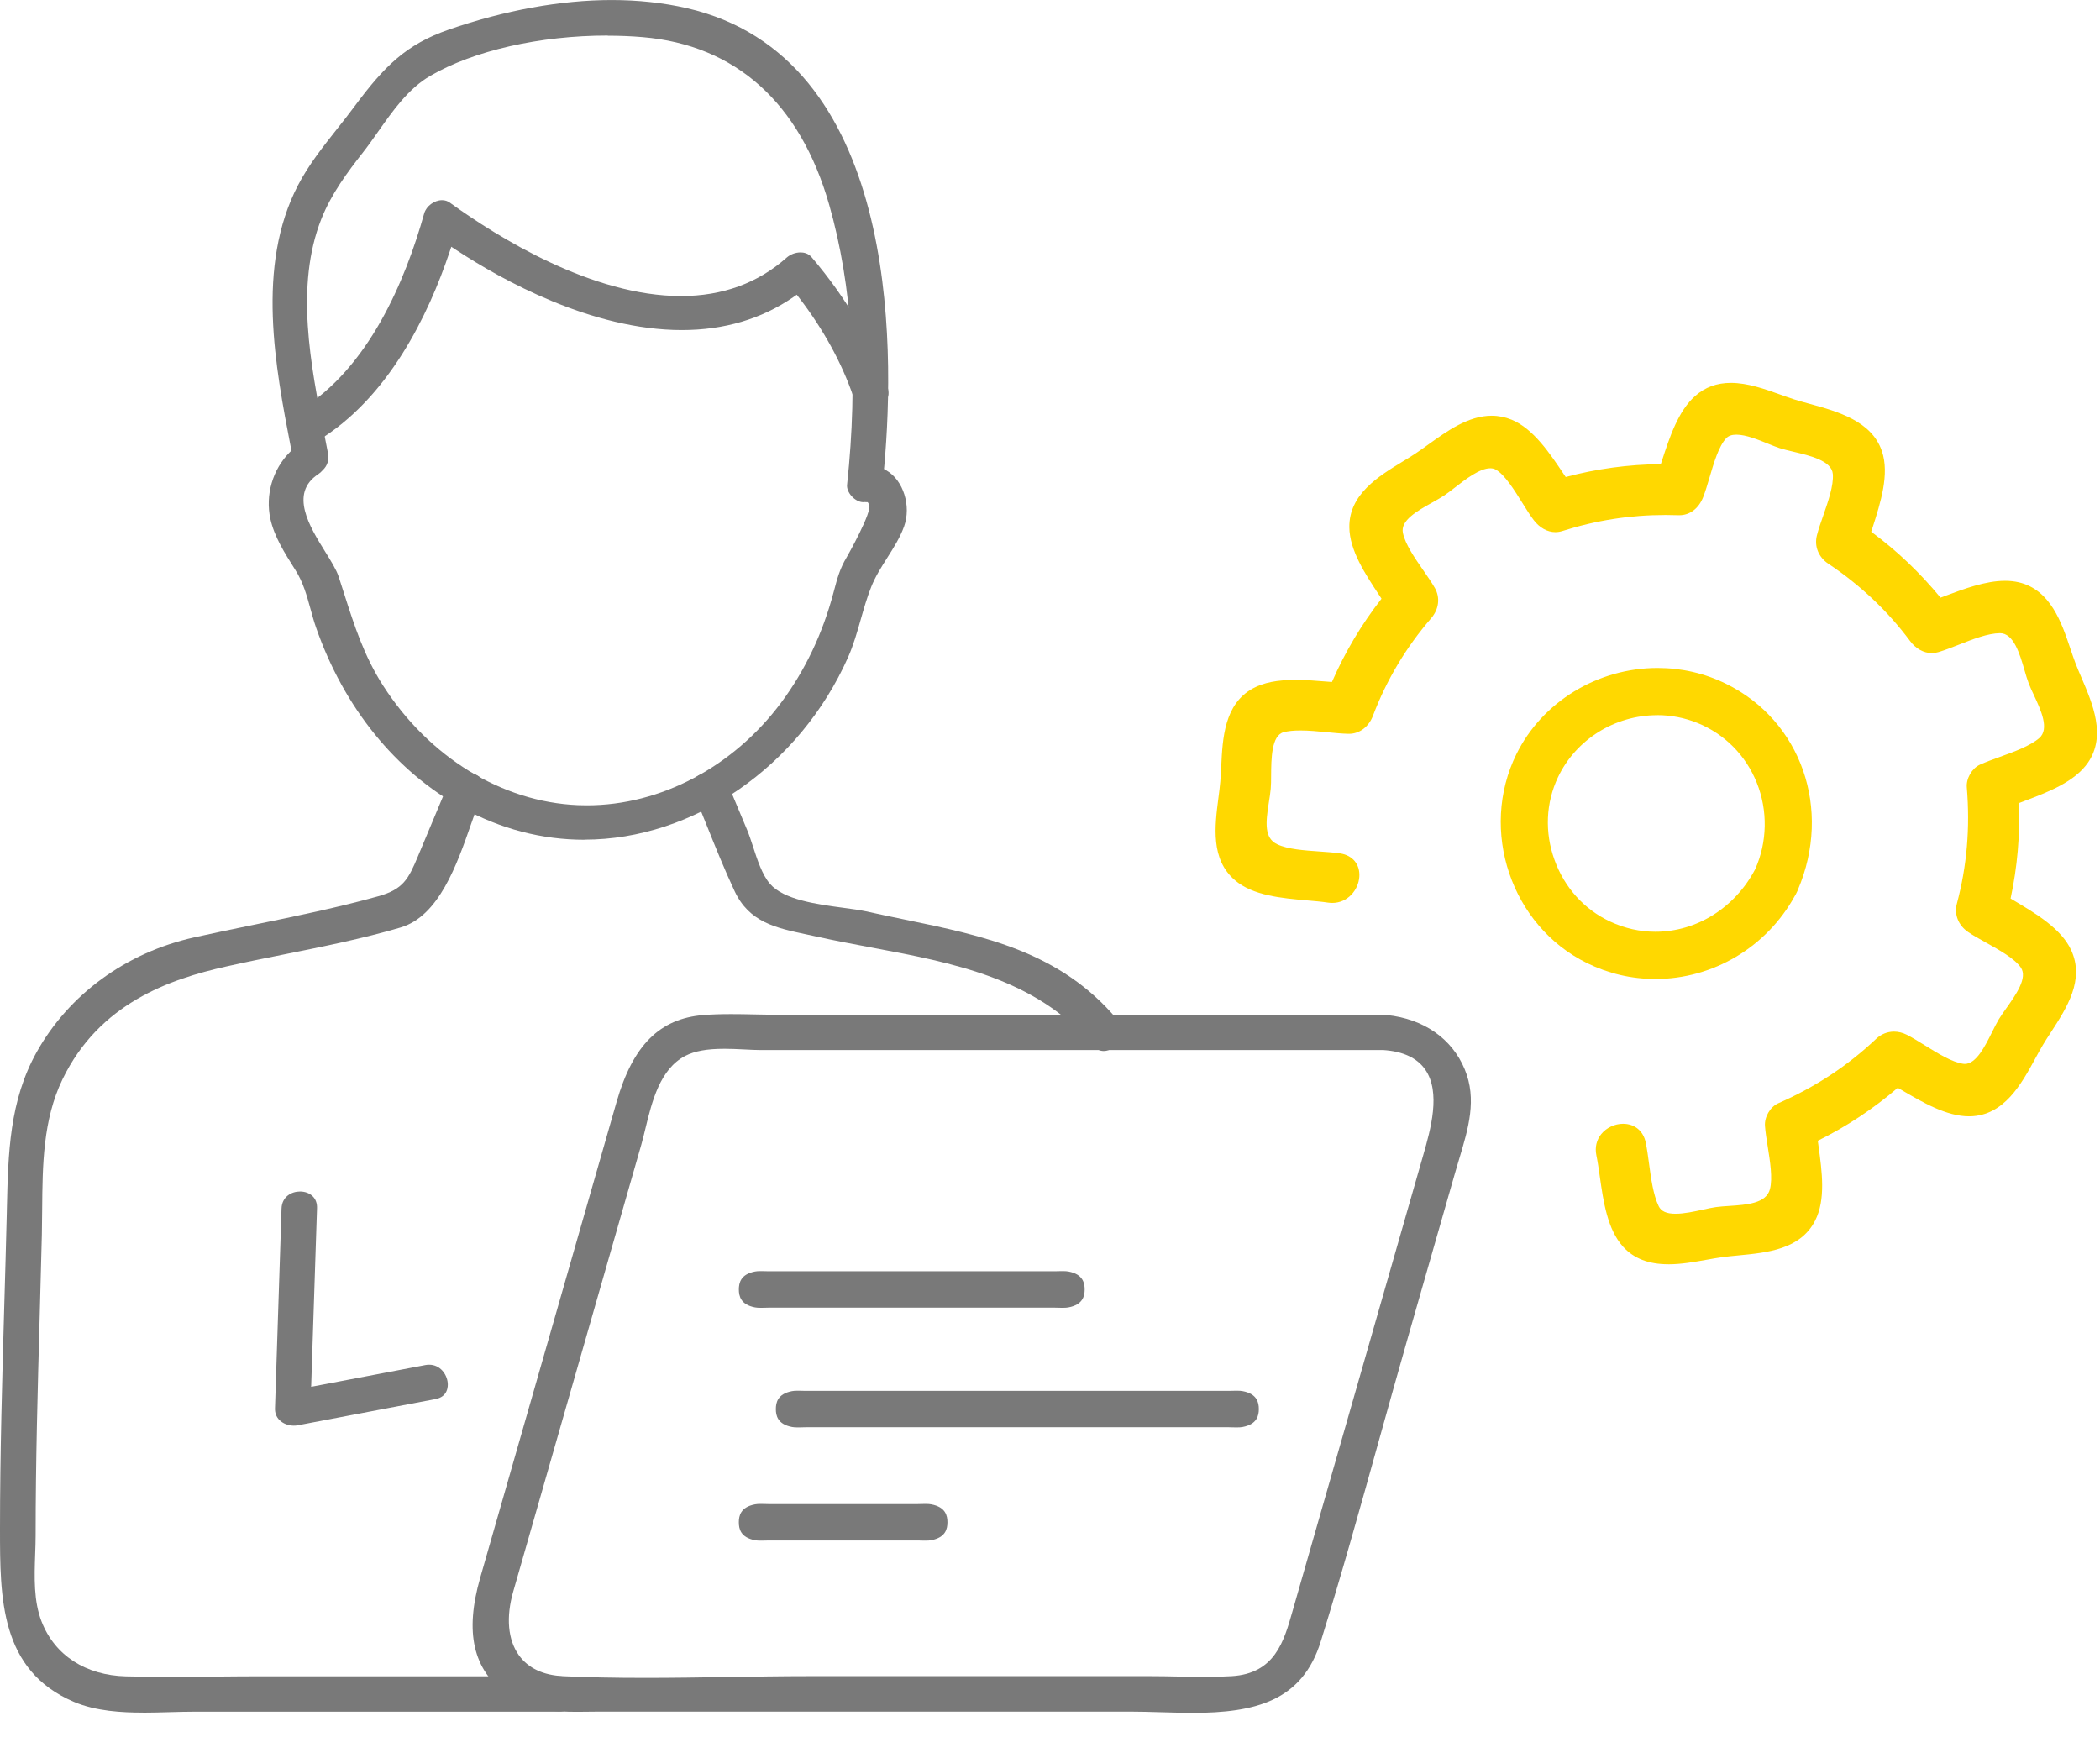
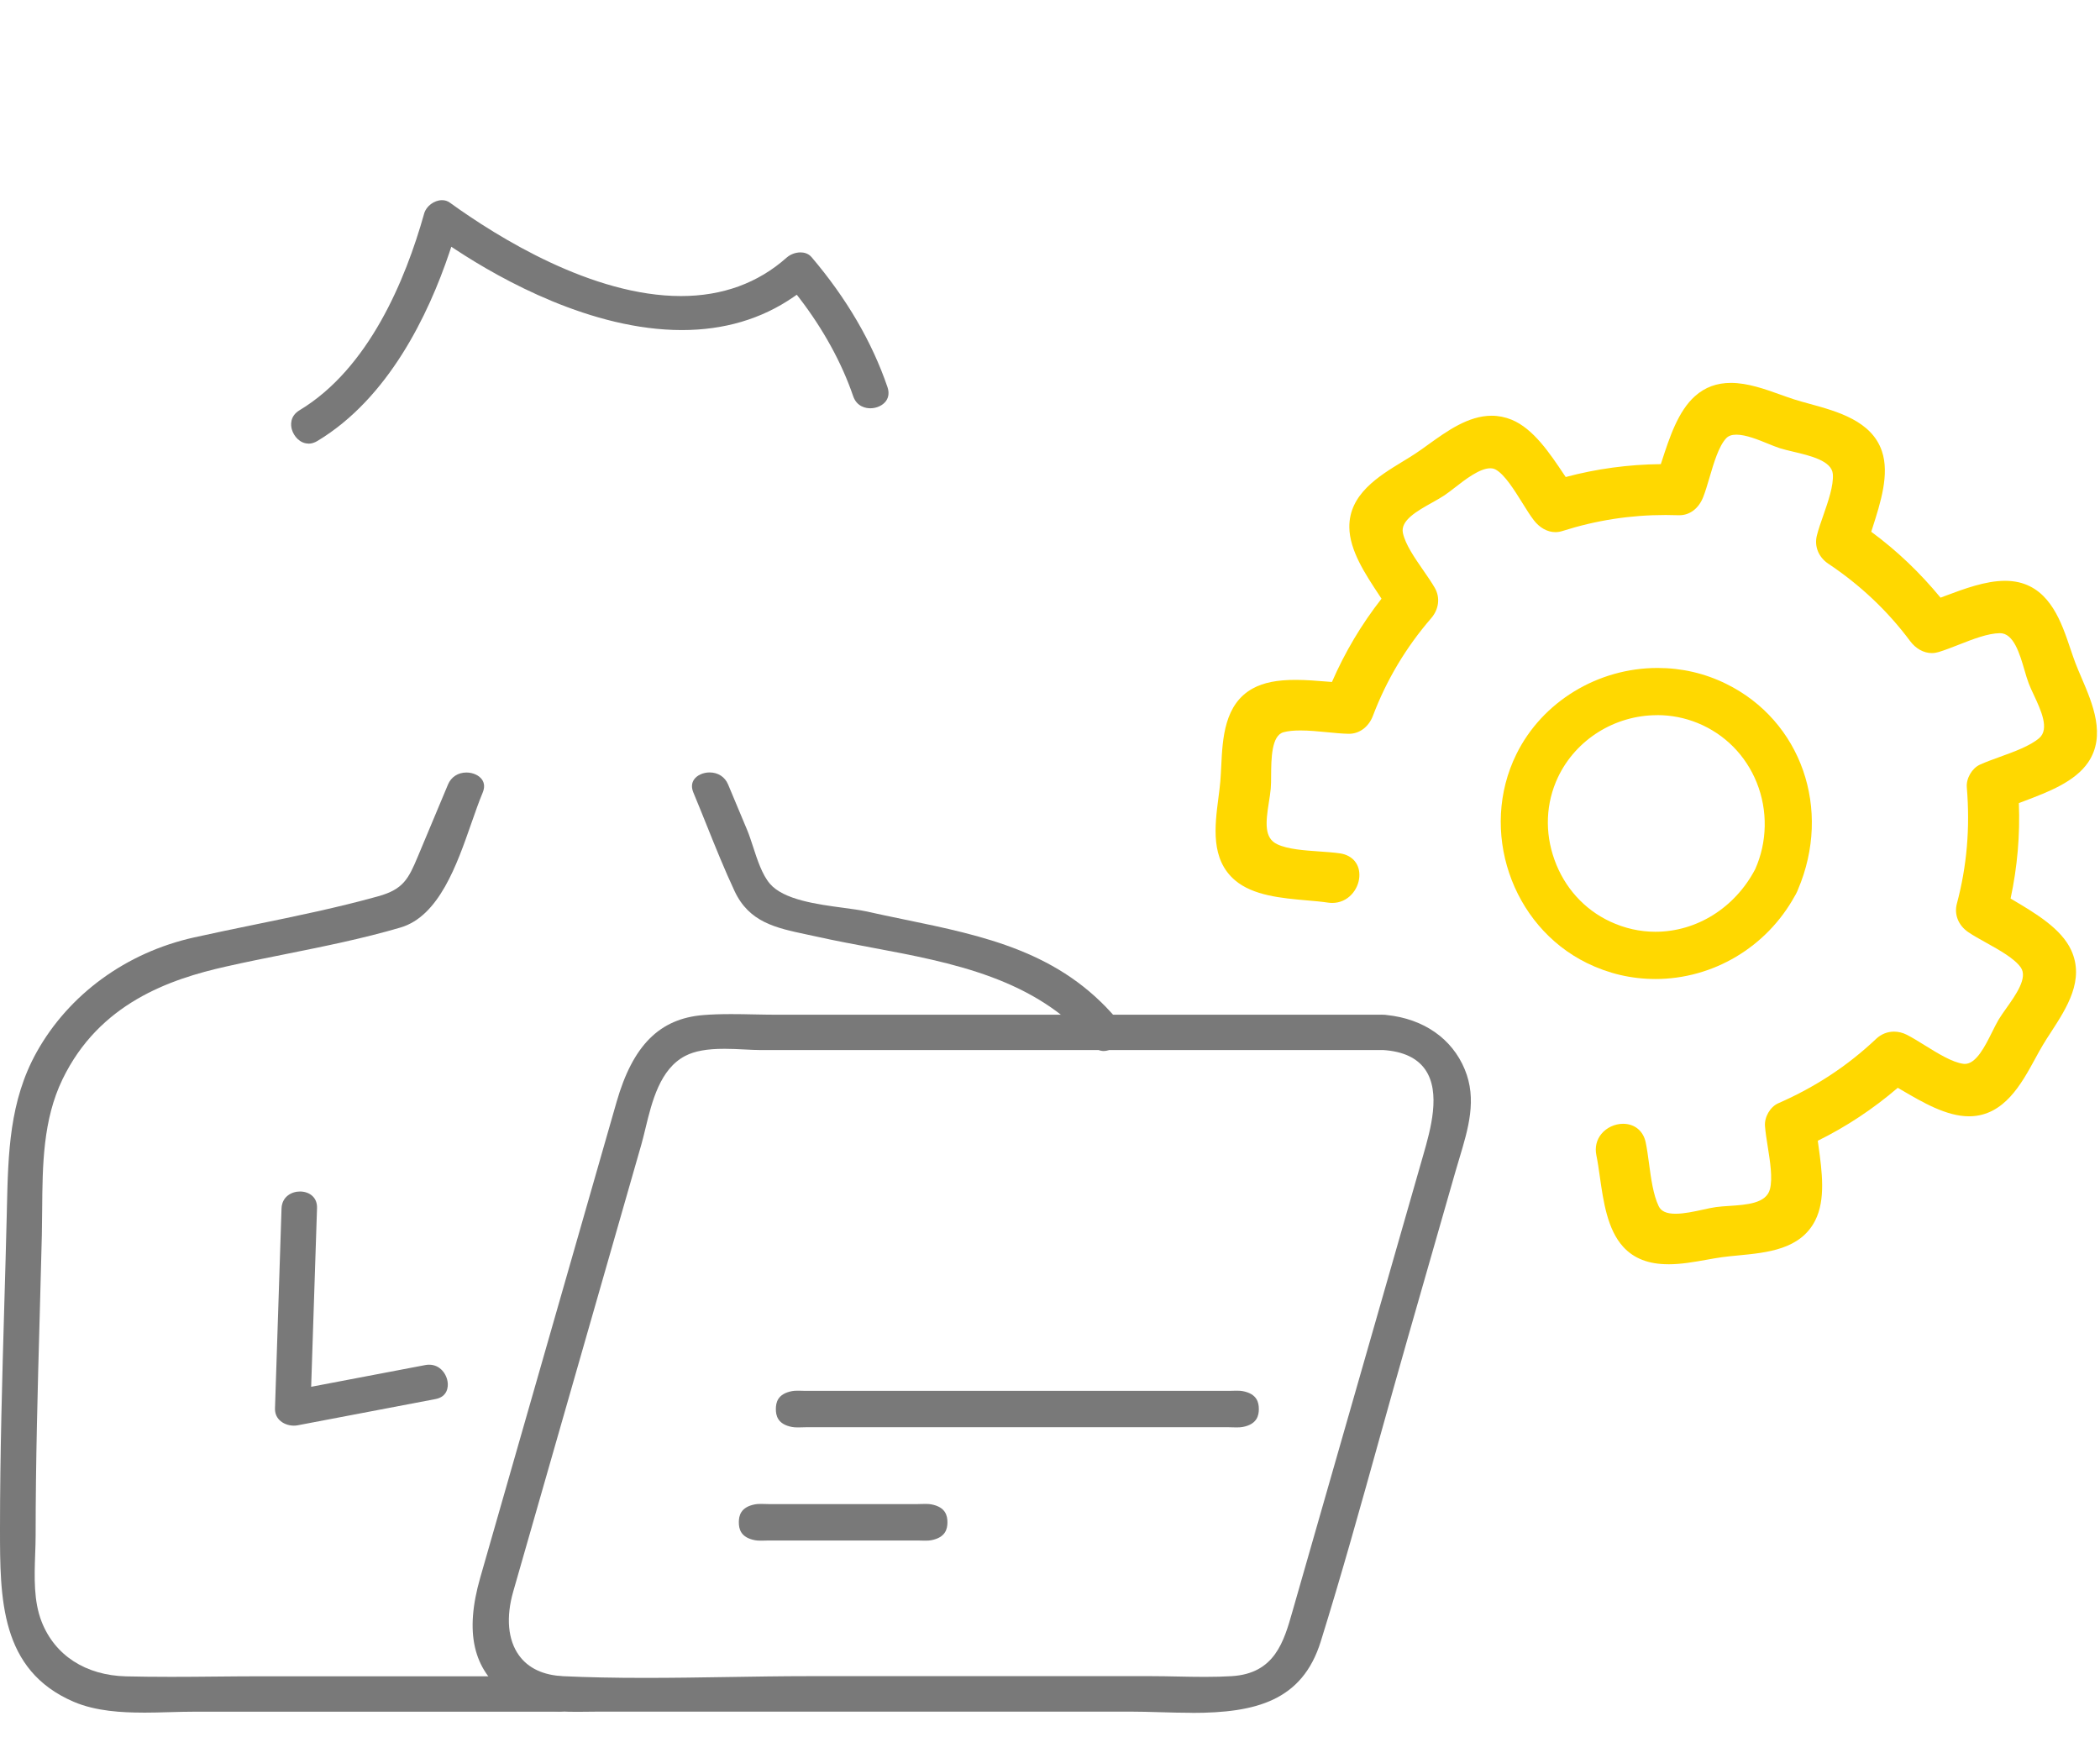
<svg xmlns="http://www.w3.org/2000/svg" width="81" height="67" version="1.1" viewBox="0 0 81 67">
  <g fill="#797979">
-     <path d="m40.996 50.447c-0.049 0-0.097 0-0.146-0.002-0.055 0-0.109-0.004-0.164-0.004h-11.036c-0.055 0-0.109 0-0.164 0.004-0.049 0-0.097 0.002-0.146 0.002-0.092 0-0.159-0.005-0.217-0.016-0.561-0.106-0.624-0.446-0.624-0.692 0-0.246 0.065-0.587 0.624-0.692 0.058-0.011 0.123-0.016 0.215-0.016 0.049 0 0.099 0 0.146 0.002 0.055 0 0.109 0.004 0.164 0.004h11.038c0.056 0 0.111 0 0.166-0.004 0.049 0 0.099-0.002 0.146-0.002 0.092 0 0.157 0.005 0.215 0.016 0.559 0.104 0.624 0.444 0.624 0.692 0 0.247-0.065 0.587-0.626 0.692-0.058 0.011-0.125 0.016-0.217 0.016h0.002z" />
    <path d="m47.714 55.061c-0.049 0-0.097 0-0.146-0.002-0.055 0-0.109-0.004-0.164-0.004h-16.327c-0.055 0-0.109 0-0.164 0.004-0.049 0-0.097 0.002-0.146 0.002-0.092 0-0.159-0.005-0.217-0.016-0.561-0.106-0.624-0.446-0.624-0.692 0-0.247 0.065-0.587 0.624-0.692 0.058-0.011 0.123-0.016 0.215-0.016 0.049 0 0.099 0 0.146 0.002 0.055 0 0.109 0.004 0.164 0.004h16.329c0.056 0 0.111 0 0.166-0.004 0.049 0 0.099-0.002 0.146-0.002 0.092 0 0.157 0.005 0.215 0.016 0.559 0.104 0.624 0.444 0.624 0.692 0 0.246-0.065 0.587-0.626 0.692-0.058 0.011-0.125 0.016-0.217 0.016h0.002z" />
    <path d="m45.978 66.07c-0.407 0-0.822-0.012-1.224-0.023-0.388-0.011-0.79-0.023-1.171-0.023h-20.446c-0.145 0-0.289 0-0.434 0.004-0.143 0-0.286 0.004-0.429 0.004-0.921 0-1.889-0.051-2.729-0.673-1.302-0.963-1.626-2.392-1.023-4.498l5.26-18.353c0.626-2.182 1.658-3.218 3.349-3.353 0.316-0.025 0.654-0.037 1.069-0.037 0.293 0 0.586 0.005 0.877 0.012 0.293 0.005 0.586 0.012 0.875 0.012h23.264c0.03 0 0.049-0.002 0.067-0.002s0.039 0 0.058 0.002c0.06 0 0.108 0.004 0.152 0.012 1.423 0.148 2.513 0.91 3.004 2.094 0.48 1.157 0.141 2.279-0.217 3.468-0.051 0.169-0.102 0.338-0.15 0.507l-1.829 6.384c-0.372 1.302-0.743 2.628-1.101 3.912-0.714 2.566-1.453 5.218-2.256 7.798-0.711 2.288-2.499 2.756-4.965 2.756l-0.002-0.004zm-18.052-25.613c-0.658 0-1.131 0.086-1.489 0.27-0.982 0.505-1.291 1.77-1.538 2.788-0.055 0.226-0.106 0.44-0.162 0.636l-4.94 17.238c-0.286 0.995-0.208 1.87 0.219 2.462 0.358 0.498 0.935 0.77 1.711 0.807 0.942 0.044 1.976 0.065 3.157 0.065 1.055 0 2.129-0.016 3.166-0.033 1.032-0.016 2.101-0.034 3.145-0.034h13.205c0.34 0 0.683 7e-3 1.025 0.014 0.347 7e-3 0.695 0.014 1.042 0.014 0.39 0 0.732-0.009 1.041-0.028 1.665-0.102 2.013-1.33 2.349-2.515l5.043-17.596c0.275-0.96 0.69-2.409 0.069-3.293-0.312-0.444-0.852-0.696-1.603-0.747h-24.012c-0.192 0-0.407-0.011-0.635-0.023-0.258-0.012-0.524-0.026-0.792-0.026v0.002z" />
    <path d="m11.897 17.11c-0.321 0-0.564-0.275-0.64-0.546-0.041-0.144-0.092-0.505 0.298-0.74 2.662-1.603 4.083-5.011 4.806-7.589 0.079-0.284 0.388-0.514 0.69-0.514 0.111 0 0.213 0.032 0.302 0.097 1.861 1.345 5.494 3.602 8.914 3.602 1.596 0 2.967-0.498 4.073-1.481 0.143-0.127 0.342-0.203 0.536-0.203 0.123 0 0.3 0.032 0.429 0.185 1.349 1.587 2.333 3.274 2.926 5.011 0.069 0.203 0.049 0.386-0.055 0.534-0.123 0.173-0.362 0.283-0.605 0.283-0.152 0-0.52-0.046-0.665-0.472-0.434-1.272-1.15-2.578-2.071-3.776l-0.102-0.132-0.138 0.095c-1.224 0.842-2.669 1.268-4.293 1.268-3.48 0-6.948-1.936-8.704-3.089l-0.191-0.125-0.072 0.217c-0.811 2.409-2.353 5.627-5.092 7.275-0.115 0.069-0.229 0.104-0.344 0.104l-0.002-0.004z" />
-     <path d="m22.545 32.392c-1.64 0-3.228-0.414-4.722-1.231-2.559-1.4-4.559-3.871-5.633-6.957-0.083-0.239-0.15-0.484-0.215-0.72-0.138-0.502-0.28-1.022-0.584-1.5l-0.028-0.044c-0.386-0.613-0.787-1.245-0.935-1.93-0.198-0.919 0.088-1.902 0.748-2.564l0.065-0.067-0.018-0.092c-0.603-3.126-1.355-7.016 0.272-10.143 0.407-0.782 0.963-1.485 1.501-2.164 0.222-0.28 0.452-0.571 0.67-0.865 1.155-1.559 1.995-2.401 3.644-2.973 2.154-0.747 4.327-1.141 6.284-1.141 1.018 0 1.991 0.106 2.894 0.312 8.142 1.869 8.041 12.978 7.62 17.668l-0.011 0.111 0.097 0.056c0.651 0.38 0.961 1.37 0.677 2.161-0.152 0.423-0.402 0.819-0.645 1.201-0.229 0.361-0.466 0.733-0.624 1.134-0.162 0.41-0.284 0.838-0.402 1.252-0.138 0.486-0.281 0.988-0.489 1.458-1.87 4.207-5.956 7.034-10.166 7.034v0.004zm0.898-31.021c-2.621 0-5.182 0.583-6.854 1.559-0.84 0.49-1.434 1.337-2.009 2.154-0.201 0.287-0.392 0.557-0.591 0.81-0.572 0.729-1.215 1.587-1.598 2.562-1.011 2.571-0.411 5.618 0.12 8.306 0.048 0.247 0.097 0.488 0.141 0.727 0.048 0.248-0.023 0.477-0.201 0.645l-0.014 0.014c-0.044 0.053-0.099 0.1-0.162 0.143-1.129 0.742-0.325 2.036 0.263 2.982 0.226 0.363 0.439 0.706 0.524 0.969 0.072 0.218 0.141 0.437 0.21 0.652 0.395 1.236 0.767 2.402 1.501 3.547 1.774 2.768 4.584 4.493 7.514 4.616 0.118 0.005 0.235 7e-3 0.351 7e-3 2.845 0 5.646-1.481 7.492-3.961 0.922-1.238 1.603-2.668 2.021-4.25l0.005-0.019c0.143-0.539 0.236-0.893 0.503-1.34 0.011-0.018 1.009-1.775 0.863-2.032l-0.051-0.09-0.123-0.005h-0.012c-0.014 0.004-0.028 0.004-0.042 0.004-0.146 0-0.318-0.09-0.446-0.232-0.123-0.137-0.189-0.301-0.175-0.435 0.434-4.045 0.203-7.681-0.69-10.807-1.12-3.927-3.607-6.162-7.196-6.465-0.43-0.037-0.882-0.055-1.344-0.055l0.002-0.004z" />
    <path d="m11.332 54.993c-0.215 0-0.423-0.083-0.559-0.222-0.115-0.118-0.171-0.271-0.166-0.442l0.252-7.709c0.014-0.453 0.379-0.659 0.713-0.659 0.198 0 0.381 0.07 0.499 0.194 0.111 0.114 0.164 0.268 0.157 0.454l-0.226 6.885 4.402-0.838c0.051-0.011 0.102-0.014 0.15-0.014 0.421 0 0.683 0.361 0.716 0.701 0.012 0.123 0.012 0.534-0.474 0.625l-5.311 1.011c-0.051 0.011-0.102 0.014-0.155 0.014h0.002z" />
    <path d="m5.519 66.062c-0.792 0-1.813-0.048-2.676-0.417-2.843-1.22-2.843-3.993-2.843-6.673 0-2.892 0.085-5.817 0.166-8.647 0.034-1.162 0.067-2.325 0.095-3.487l0.005-0.234c0.049-2.126 0.097-4.135 1.148-6.02 1.242-2.226 3.452-3.839 6.064-4.422 0.783-0.174 1.587-0.34 2.367-0.5 1.568-0.322 3.189-0.655 4.748-1.09 0.958-0.268 1.159-0.662 1.522-1.529l1.166-2.784c0.12-0.287 0.386-0.46 0.709-0.46 0.254 0 0.492 0.109 0.607 0.28 0.093 0.139 0.099 0.308 0.019 0.5-0.146 0.35-0.287 0.755-0.437 1.183-0.556 1.594-1.247 3.579-2.73 4.016-1.453 0.428-2.99 0.736-4.473 1.034-0.739 0.148-1.504 0.301-2.247 0.469-2.198 0.491-4.902 1.428-6.316 4.347-0.76 1.566-0.773 3.327-0.787 5.03-0.002 0.324-0.005 0.646-0.012 0.965-0.025 1.05-0.055 2.099-0.083 3.149-0.078 2.772-0.157 5.639-0.157 8.459 0 0.231-0.009 0.47-0.018 0.722-0.03 0.888-0.062 1.805 0.249 2.601 0.51 1.302 1.697 2.071 3.258 2.11 0.519 0.012 1.085 0.019 1.734 0.019 0.577 0 1.155-0.005 1.734-0.011 0.577-0.005 1.152-0.011 1.727-0.011h11.509c0.453 0 0.654 0.343 0.654 0.683s-0.203 0.683-0.654 0.683h-14.086c-0.309 0-0.619 0.009-0.949 0.018-0.33 0.009-0.672 0.019-1.009 0.019l-0.004-0.002z" />
    <path d="m42.572 40.542c-0.159 0-0.303-0.076-0.429-0.224-2.166-2.577-5.41-3.184-8.547-3.771-0.691-0.13-1.406-0.264-2.088-0.416-0.134-0.03-0.268-0.058-0.4-0.086-1.187-0.252-2.212-0.469-2.776-1.675-0.385-0.823-0.732-1.685-1.067-2.52-0.171-0.426-0.342-0.851-0.518-1.272-0.081-0.194-0.074-0.361 0.019-0.502 0.113-0.169 0.351-0.28 0.605-0.28 0.325 0 0.591 0.173 0.711 0.46l0.743 1.775c0.072 0.173 0.143 0.389 0.217 0.616 0.166 0.511 0.353 1.09 0.654 1.442 0.531 0.62 1.813 0.793 2.843 0.93 0.339 0.046 0.63 0.085 0.848 0.132 0.496 0.111 0.995 0.213 1.478 0.314 3.099 0.639 6.027 1.245 8.23 3.864 0.187 0.224 0.224 0.502 0.101 0.766-0.123 0.262-0.377 0.447-0.621 0.447l-0.002-0.002z" />
  </g>
  <path d="m64.348 48.767c-0.757 0-1.326-0.22-1.739-0.672-0.611-0.669-0.766-1.755-0.902-2.713-0.042-0.295-0.082-0.574-0.133-0.82-0.062-0.302 0.006-0.594 0.193-0.821 0.199-0.243 0.518-0.392 0.837-0.392 0.447 0 0.783 0.276 0.874 0.723 0.052 0.252 0.089 0.527 0.128 0.817 0.08 0.593 0.162 1.199 0.372 1.638 0.096 0.2 0.302 0.292 0.652 0.292 0.33 0 0.714-0.084 1.053-0.158 0.188-0.042 0.362-0.08 0.512-0.1 0.156-0.021 0.328-0.032 0.51-0.044 0.668-0.045 1.423-0.094 1.565-0.648 0.108-0.422 0.005-1.07-0.086-1.641-0.046-0.286-0.088-0.556-0.106-0.794-0.026-0.347 0.203-0.74 0.51-0.875 1.44-0.631 2.677-1.446 3.782-2.49 0.188-0.178 0.432-0.275 0.686-0.275 0.165 0 0.335 0.042 0.49 0.12 0.211 0.107 0.444 0.252 0.691 0.405 0.498 0.309 1.061 0.659 1.488 0.716 0.02 0.003 0.042 0.005 0.06 0.005 0.441 0 0.782-0.683 1.055-1.233 0.089-0.18 0.17-0.339 0.248-0.473 0.077-0.129 0.18-0.275 0.29-0.43 0.376-0.53 0.845-1.188 0.566-1.585-0.245-0.349-0.825-0.671-1.335-0.955-0.256-0.143-0.496-0.275-0.691-0.408-0.381-0.26-0.549-0.68-0.439-1.095 0.389-1.457 0.513-2.926 0.384-4.491-0.029-0.344 0.199-0.735 0.507-0.875 0.227-0.103 0.489-0.198 0.766-0.298 0.547-0.198 1.167-0.422 1.519-0.725 0.407-0.35 0.066-1.079-0.208-1.666-0.076-0.161-0.145-0.309-0.194-0.439-0.059-0.152-0.113-0.338-0.165-0.517-0.186-0.636-0.418-1.426-0.947-1.426-0.469 0.006-1.041 0.23-1.596 0.448-0.271 0.106-0.529 0.207-0.768 0.28-0.086 0.026-0.176 0.04-0.264 0.04-0.313 0-0.62-0.17-0.84-0.467-0.862-1.159-1.923-2.16-3.151-2.979-0.379-0.253-0.549-0.673-0.441-1.095 0.06-0.238 0.151-0.497 0.247-0.771 0.188-0.54 0.401-1.151 0.367-1.592-0.04-0.513-0.868-0.709-1.533-0.866-0.191-0.045-0.37-0.088-0.518-0.135-0.127-0.041-0.278-0.103-0.438-0.167-0.384-0.157-0.863-0.353-1.232-0.353-0.177 0-0.307 0.046-0.395 0.141-0.287 0.31-0.475 0.95-0.641 1.514-0.082 0.278-0.159 0.539-0.245 0.757-0.173 0.436-0.515 0.696-0.916 0.696h-0.032c-0.168-0.006-0.333-0.009-0.496-0.009-1.372 0-2.677 0.203-3.989 0.619-0.088 0.028-0.177 0.042-0.267 0.042-0.307 0-0.612-0.17-0.837-0.467-0.134-0.175-0.278-0.405-0.429-0.649-0.321-0.514-0.685-1.098-1.028-1.293-0.065-0.037-0.136-0.054-0.217-0.054-0.407 0-0.964 0.431-1.371 0.748-0.148 0.115-0.288 0.224-0.41 0.304-0.133 0.087-0.288 0.175-0.453 0.267-0.584 0.326-1.241 0.693-1.135 1.179 0.097 0.444 0.446 0.947 0.783 1.434 0.165 0.239 0.322 0.465 0.447 0.682 0.214 0.373 0.16 0.823-0.143 1.173-0.968 1.119-1.722 2.383-2.242 3.756-0.163 0.431-0.518 0.699-0.927 0.699h-0.018c-0.251-0.006-0.529-0.032-0.822-0.061-0.345-0.034-0.703-0.068-1.032-0.068-0.264 0-0.476 0.021-0.649 0.068-0.469 0.124-0.476 1.023-0.481 1.68 0 0.187-0.003 0.361-0.015 0.5-0.014 0.163-0.042 0.336-0.071 0.519-0.128 0.798-0.18 1.382 0.318 1.621 0.407 0.195 1.053 0.239 1.623 0.279 0.293 0.02 0.566 0.04 0.808 0.075 0.486 0.074 0.775 0.43 0.739 0.91-0.037 0.493-0.438 1.001-1.044 1.001-0.054 0-0.11-0.005-0.164-0.012-0.244-0.037-0.52-0.061-0.814-0.086-0.976-0.086-2.078-0.183-2.774-0.777-0.944-0.808-0.782-2.074-0.637-3.191 0.028-0.22 0.056-0.428 0.072-0.625 0.015-0.189 0.026-0.398 0.035-0.58 0.051-1.07 0.116-2.403 1.224-3.006 0.412-0.224 0.933-0.327 1.642-0.327 0.407 0 0.816 0.034 1.21 0.066l0.194 0.015c0.509-1.164 1.135-2.216 1.912-3.212l-0.097-0.149c-0.532-0.804-1.136-1.718-1.144-2.61-0.012-1.271 1.132-1.968 2.052-2.529 0.165-0.1 0.335-0.204 0.487-0.304 0.164-0.107 0.333-0.23 0.512-0.359 0.723-0.519 1.539-1.107 2.438-1.107 0.264 0 0.523 0.052 0.771 0.153 0.84 0.347 1.472 1.293 2.029 2.127l0.057 0.084c1.19-0.318 2.424-0.485 3.668-0.497l0.042-0.126c0.293-0.9 0.626-1.921 1.28-2.5 0.385-0.342 0.839-0.508 1.383-0.508 0.643 0 1.312 0.239 1.903 0.451l0.017 0.006c0.173 0.061 0.342 0.123 0.504 0.175 0.19 0.061 0.398 0.118 0.618 0.178 1.064 0.292 2.387 0.656 2.781 1.823 0.301 0.886-0.052 1.99-0.364 2.962l-0.048 0.147c0.998 0.737 1.873 1.571 2.674 2.543l0.188-0.071c0.726-0.272 1.548-0.579 2.3-0.579 0.188 0 0.368 0.02 0.532 0.058 1.223 0.29 1.647 1.548 1.987 2.558 0.066 0.195 0.128 0.379 0.194 0.553 0.071 0.186 0.156 0.385 0.239 0.577 0.425 0.992 0.954 2.226 0.253 3.257-0.512 0.752-1.543 1.144-2.455 1.489 0 0-0.156 0.06-0.217 0.083 0.049 1.233-0.059 2.47-0.319 3.68l0.108 0.065c0.865 0.514 1.847 1.098 2.228 1.925 0.529 1.149-0.165 2.22-0.777 3.164-0.116 0.177-0.224 0.344-0.321 0.508-0.096 0.161-0.191 0.335-0.291 0.519-0.533 0.977-1.196 2.192-2.51 2.22h-0.043c-0.873 0-1.799-0.544-2.616-1.024l-0.13-0.075c-0.95 0.815-1.988 1.502-3.085 2.042l0.028 0.203c0.134 0.977 0.284 2.07-0.131 2.879-0.571 1.113-1.846 1.234-2.97 1.342-0.225 0.021-0.432 0.042-0.623 0.068-0.188 0.026-0.384 0.061-0.591 0.098-0.481 0.086-0.979 0.175-1.474 0.175h-0.008z" fill="#FFD800" />
  <path d="m63.846 37.764c-0.917 0-1.804-0.207-2.635-0.615-2.923-1.436-4.168-5.127-2.72-8.062 0.996-2.017 3.133-3.321 5.444-3.321 0.929 0 1.817 0.205 2.641 0.61 2.904 1.426 4.096 4.841 2.772 7.944-0.011 0.034-0.032 0.079-0.055 0.123-0.016 0.036-0.039 0.079-0.065 0.119-1.086 1.974-3.15 3.203-5.383 3.203l0.001-0.003zm0.075-10.177c-1.636 0-3.137 0.939-3.827 2.393-0.471 0.994-0.518 2.126-0.134 3.19 0.384 1.067 1.147 1.913 2.147 2.379 0.559 0.261 1.145 0.393 1.745 0.393 1.591 0 3.064-0.923 3.846-2.409 0.471-1.05 0.494-2.27 0.062-3.344-0.425-1.055-1.235-1.872-2.282-2.3-0.495-0.201-1.019-0.304-1.556-0.304v0.001z" fill="#FFD800" />
  <path d="m35.704 59.429c-0.049 0-0.097 0-0.146-0.002-0.055 0-0.109-0.004-0.164-0.004h-5.745c-0.055 0-0.109 0-0.164 0.004-0.049 0-0.097 0.002-0.146 0.002-0.092 0-0.159-0.005-0.217-0.016-0.561-0.106-0.624-0.446-0.624-0.692 0-0.247 0.065-0.587 0.624-0.692 0.058-0.011 0.123-0.016 0.215-0.016 0.049 0 0.099 0 0.146 0.002 0.055 0 0.109 0.004 0.164 0.004h5.746c0.057 0 0.111 0 0.166-0.004 0.049 0 0.099-0.002 0.146-0.002 0.092 0 0.157 0.005 0.215 0.016 0.559 0.104 0.624 0.444 0.624 0.692 0 0.246-0.065 0.586-0.626 0.692-0.058 0.011-0.125 0.016-0.217 0.016h0.002z" fill="#797979" />
</svg>